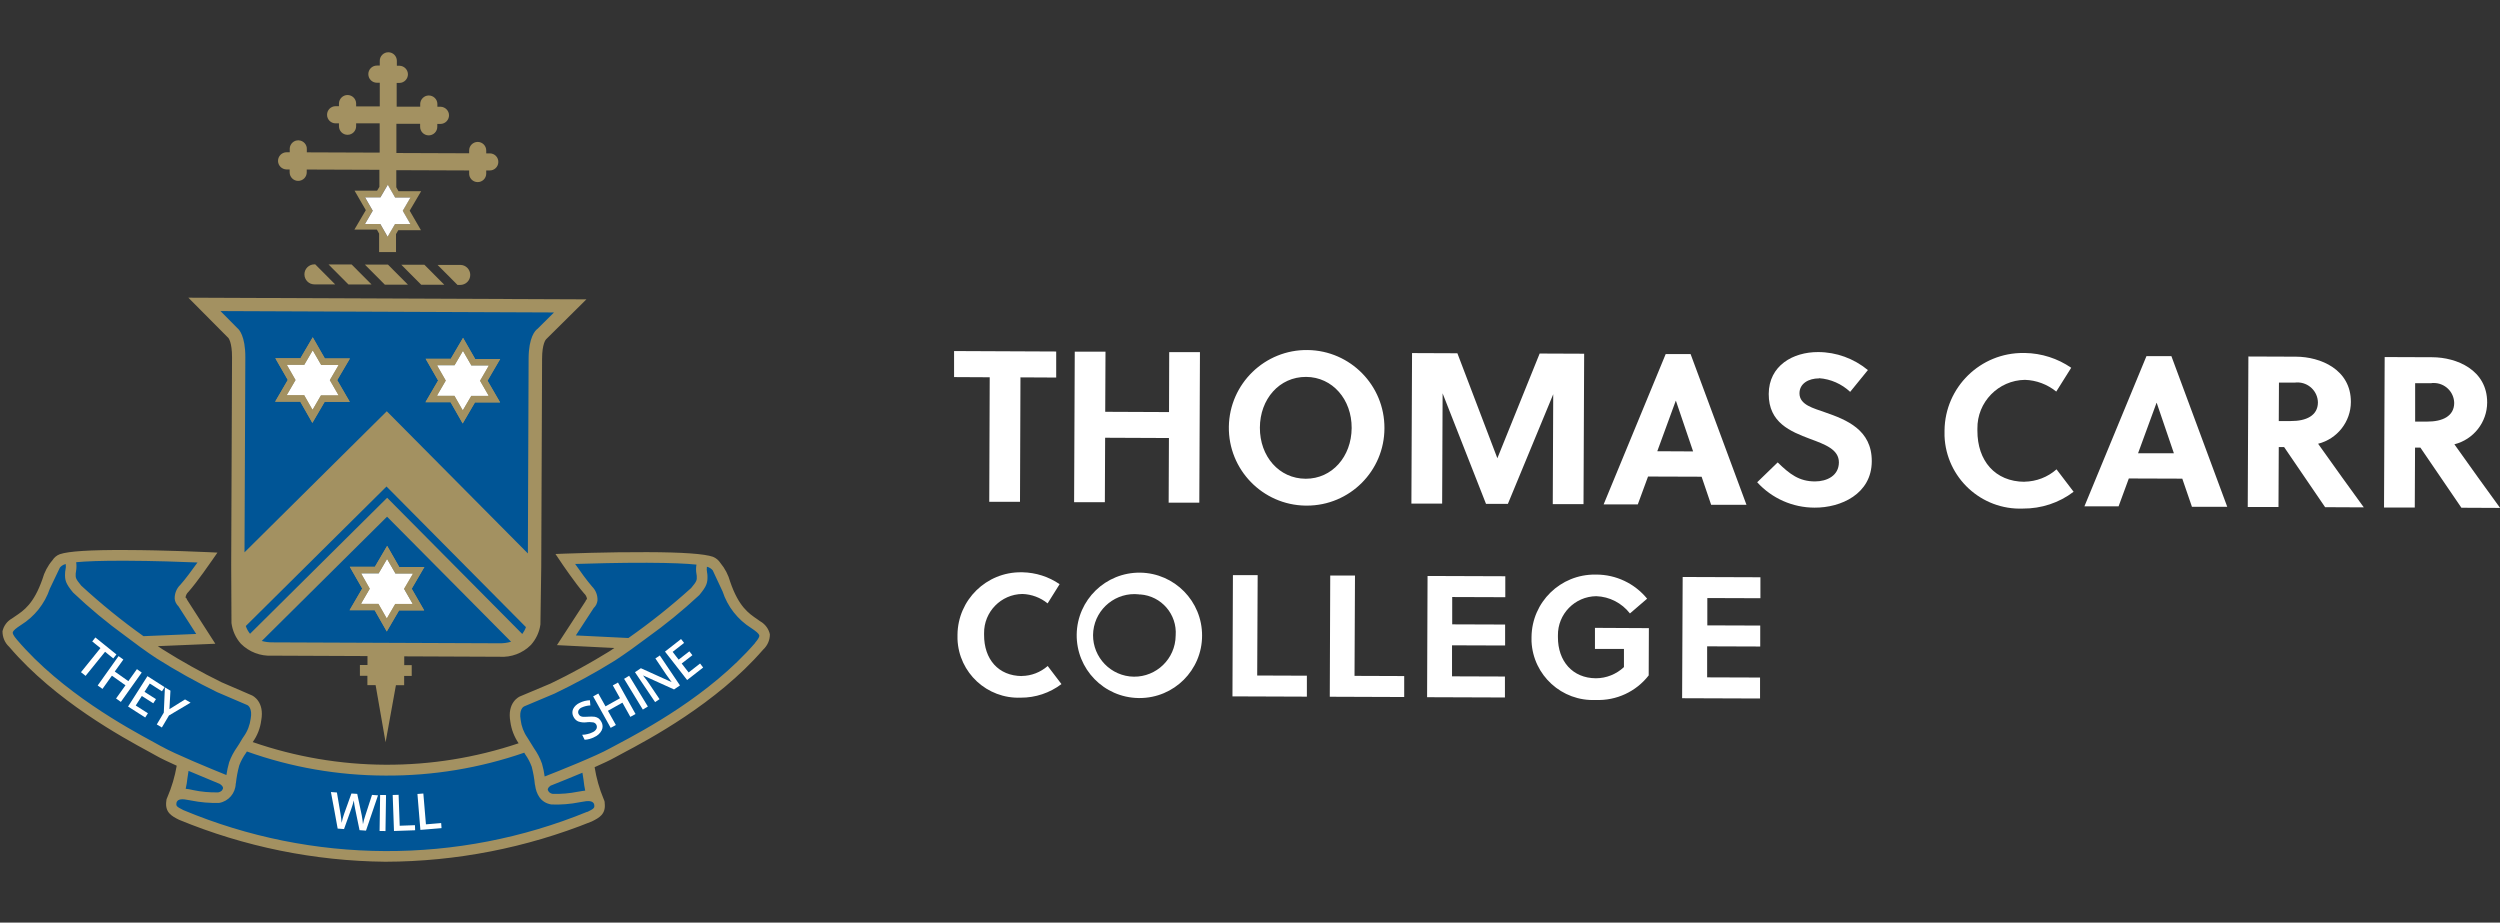
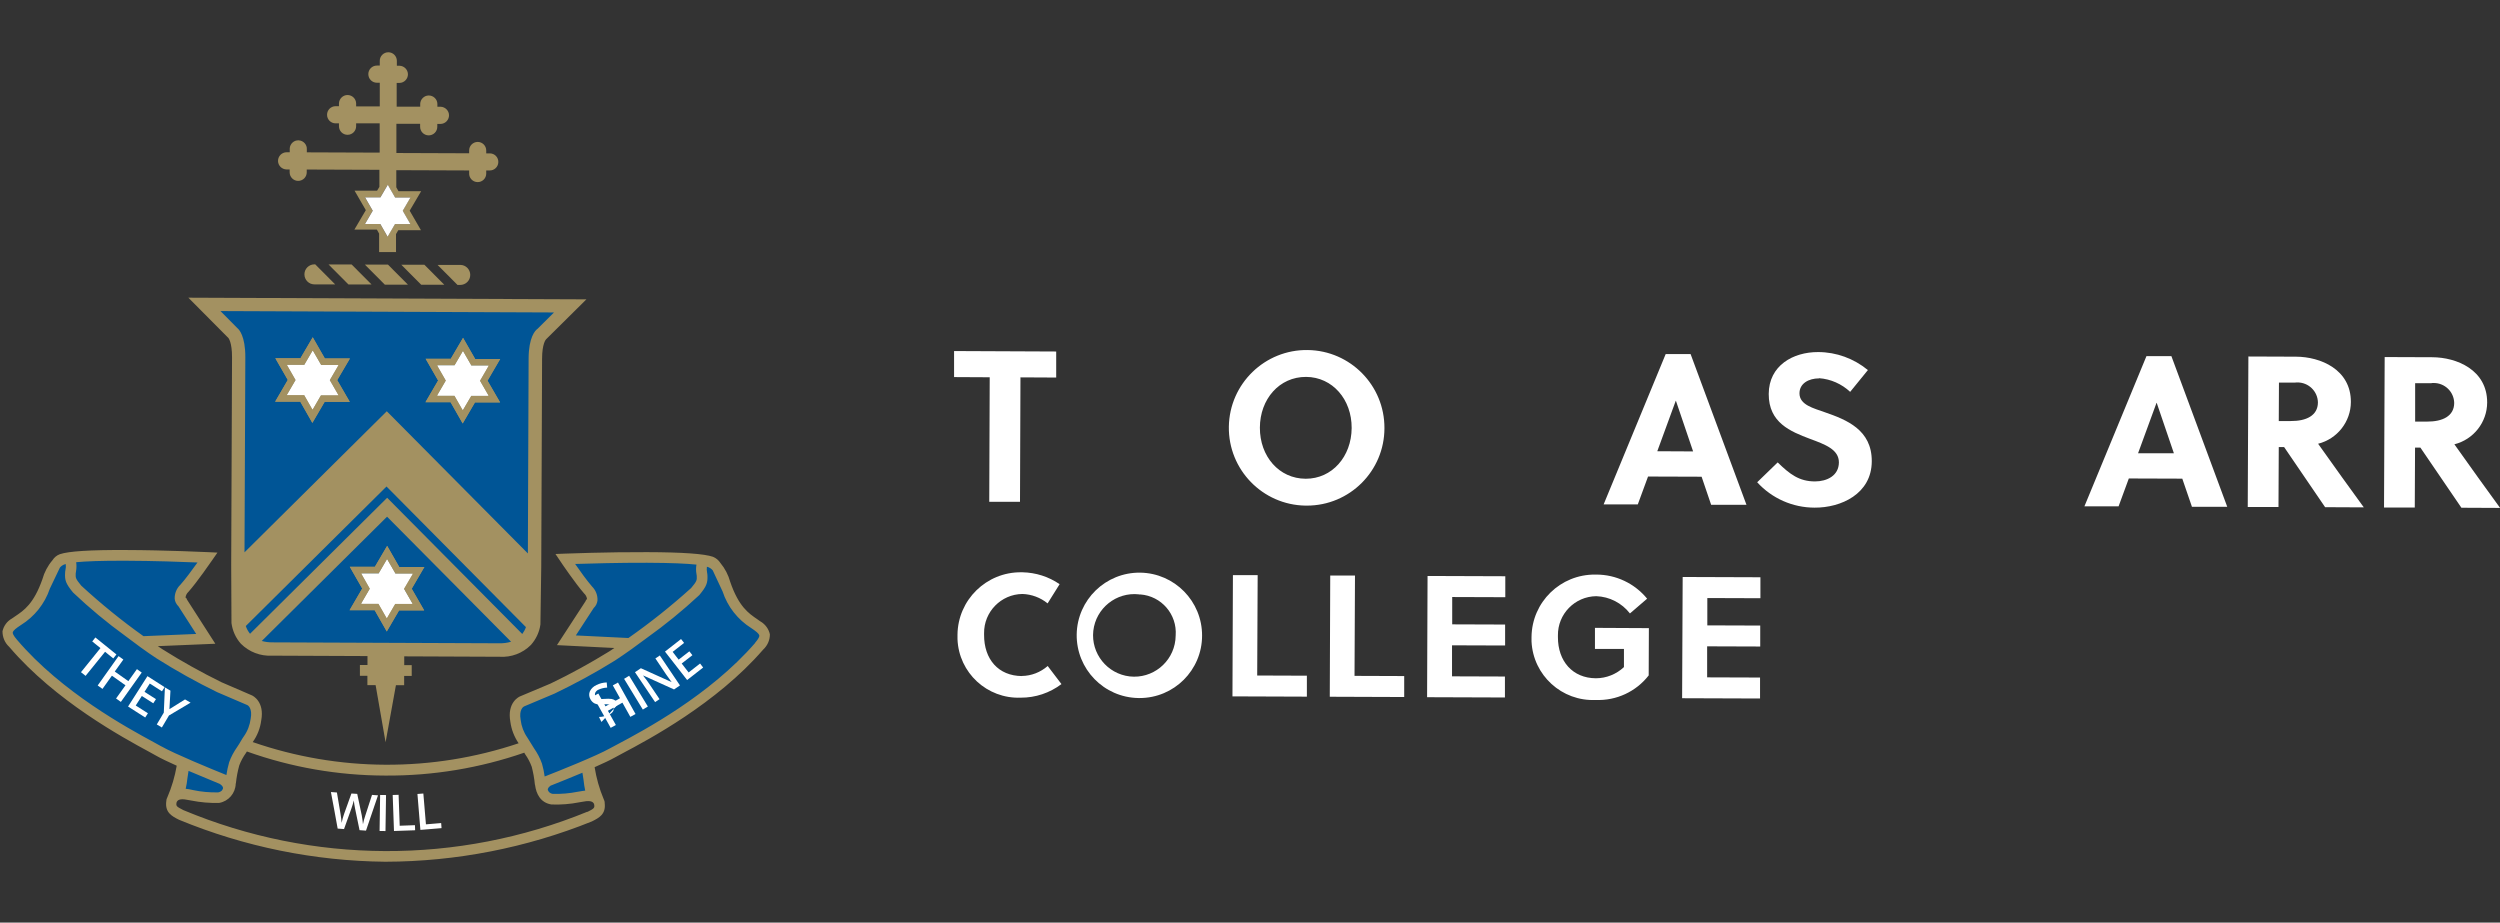
<svg xmlns="http://www.w3.org/2000/svg" id="a" width="270.76" height="99.92" viewBox="0 0 270.76 99.92">
  <rect x="0" y="0" width="270.76" height="99.92" fill="#333333" stroke="none" />
  <defs>
    <style>.bl{fill:none;}.bm{fill:#005596;}.bn{fill:#fff;}.bo{fill:#a39161;}.bp{clip-path:url(#b);}</style>
    <clipPath id="b">
      <rect width="270.76" height="99.92" style="fill:none;" />
    </clipPath>
  </defs>
  <g style="clip-path:url(#b);">
    <path id="c" d="M110.52,40.88l-.05,13.47h-3.33l.05-13.49-3.86-.02v-2.82l11.06,.05v2.82l-3.87-.02Z" style="fill:#fff;" />
-     <path id="d" d="M126.57,54.42l.03-6.98-6.91-.03-.03,6.98h-3.33l.07-16.3h3.33l-.03,6.51,6.91,.03,.02-6.49h3.33l-.07,16.3h-3.33Z" style="fill:#fff;" />
    <path id="e" d="M141.39,54.76c-4.65-.07-8.37-3.9-8.3-8.55,.07-4.65,3.9-8.37,8.55-8.3,4.62,.07,8.32,3.84,8.3,8.46,0,4.64-3.77,8.4-8.41,8.39-.05,0-.09,0-.14,0m.06-13.94c-2.89-.01-4.99,2.4-5,5.5s2.07,5.52,4.96,5.53c2.86,.01,4.96-2.4,4.98-5.49s-2.07-5.52-4.93-5.54" style="fill:#fff;" />
-     <path id="f" d="M163.31,54.57h-2.37l-4.7-11.97-.05,11.94h-3.33l.07-16.3,4.91,.02,4.33,11.37,4.58-11.34,4.82,.02-.07,16.29h-3.33l.05-11.9-4.91,11.87Z" style="fill:#fff;" />
    <path id="g" d="M185.32,54.66l-1.03-3.03-5.8-.02-1.11,3.02h-3.7l6.72-16.28h2.7l6.05,16.32h-3.84Zm-5.84-5.79l3.89,.02-1.86-5.48h-.02l-2,5.46Z" style="fill:#fff;" />
    <path id="h" d="M197.01,40.98c-1.12,0-2.12,.55-2.12,1.62,0,1.26,1.53,1.61,2.78,2.06,2.3,.8,5.07,1.88,5.05,5.3-.01,3.54-3.35,5.04-6.19,5.02-2.37,0-4.63-1-6.22-2.75l2.22-2.15c1.32,1.29,2.34,2.06,4.04,2.06,1.3,0,2.58-.62,2.59-2.06,0-1.4-1.48-1.94-3.13-2.55-2.11-.8-4.48-1.74-4.47-4.86,.01-3.09,2.65-4.55,5.35-4.54,1.97,0,3.87,.7,5.39,1.95l-1.92,2.36c-.92-.86-2.11-1.39-3.37-1.48" style="fill:#fff;" />
-     <path id="i" d="M219.26,52.17c1.28-.02,2.51-.49,3.47-1.34l1.85,2.43c-1.57,1.2-3.5,1.83-5.48,1.82-4.52,.18-8.32-3.34-8.5-7.85,0-.2,0-.4,0-.61,.05-4.68,3.88-8.44,8.57-8.39,.05,0,.1,0,.15,0,1.79,.03,3.53,.59,5,1.6l-1.62,2.58c-.96-.78-2.15-1.23-3.39-1.27-2.88,.04-5.19,2.41-5.15,5.29,0,.07,0,.14,0,.21-.01,3.26,1.91,5.52,5.1,5.54" style="fill:#fff;" />
    <path id="j" d="M237.39,54.87l-1.04-3.03-5.79-.02-1.11,3.02h-3.7l6.72-16.27h2.7l6.05,16.32h-3.84Zm-5.84-5.78h3.89l-1.86-5.46h-.02l-2,5.46Z" style="fill:#fff;" />
    <path id="k" d="M248.67,38.63c2.63,.01,5.95,1.37,5.94,4.91-.01,2.14-1.48,4-3.55,4.52,1.43,2.03,3.84,5.37,4.95,6.89l-4.19-.02-4.44-6.51h-.58l-.03,6.49h-3.33l.07-16.3,5.16,.02Zm-1.87,6.97h1.3c1.68,.01,2.93-.59,2.94-2.01-.02-1.22-1.03-2.19-2.25-2.17-.08,0-.16,0-.23,.02h-1.74l-.02,4.16Z" style="fill:#fff;" />
    <path id="l" d="M263.43,38.69c2.63,.01,5.95,1.37,5.94,4.91-.01,2.14-1.48,4-3.55,4.52,1.43,2.03,3.84,5.37,4.95,6.89l-4.19-.02-4.44-6.51h-.58l-.03,6.49h-3.33l.07-16.3,5.17,.02Zm-1.87,6.97h1.3c1.68,.01,2.93-.59,2.94-2.01-.02-1.22-1.03-2.19-2.25-2.17-.08,0-.15,0-.23,.02h-1.75v4.16Z" style="fill:#fff;" />
    <path id="m" d="M110.67,73.21c1.03-.01,2.02-.4,2.8-1.08l1.49,1.96c-1.27,.96-2.82,1.48-4.41,1.47-3.64,.14-6.71-2.69-6.85-6.34,0-.16,0-.32,0-.48,.04-3.77,3.13-6.8,6.91-6.76,.04,0,.08,0,.12,0,1.44,.03,2.84,.47,4.03,1.29l-1.3,2.08c-.77-.63-1.74-.99-2.73-1.02-2.32,.03-4.18,1.94-4.15,4.26,0,.06,0,.11,0,.17-.01,2.63,1.54,4.45,4.11,4.46" style="fill:#fff;" />
    <path id="n" d="M123.3,75.6c-3.75-.06-6.74-3.14-6.69-6.89,.06-3.75,3.14-6.74,6.89-6.69,3.72,.06,6.7,3.1,6.69,6.82,0,3.74-3.04,6.77-6.78,6.76-.04,0-.07,0-.11,0m.05-11.23c-2.45-.27-4.66,1.5-4.94,3.95-.27,2.45,1.5,4.66,3.95,4.94,2.45,.27,4.66-1.5,4.94-3.95,.02-.16,.03-.32,.03-.48,.17-2.29-1.54-4.28-3.83-4.45-.05,0-.1,0-.15,0" style="fill:#fff;" />
    <path id="o" d="M133.48,75.42l.05-13.13h2.68l-.05,10.87,5.38,.02v2.27l-8.07-.03Z" style="fill:#fff;" />
    <path id="p" d="M144.02,75.46l.05-13.13h2.68l-.05,10.87,5.38,.02v2.27l-8.07-.03Z" style="fill:#fff;" />
    <path id="q" d="M154.56,75.51l.05-13.13,8.42,.03v2.27l-5.75-.02v2.96l5.73,.02v2.27l-5.75-.02v3.36l5.73,.02v2.27l-8.43-.03Z" style="fill:#fff;" />
    <path id="r" d="M172.74,70.27v-2.27l5.84,.03-.02,5.12c-1.37,1.76-3.5,2.75-5.73,2.66-3.67,.17-6.79-2.67-6.96-6.34,0-.16,0-.32,0-.48,.04-3.78,3.13-6.8,6.91-6.76,.04,0,.08,0,.11,0,2.13,0,4.15,.96,5.5,2.61l-1.86,1.6c-.88-1.13-2.21-1.82-3.65-1.87-2.32,.03-4.18,1.93-4.15,4.25,0,.06,0,.12,0,.18-.01,2.63,1.61,4.45,4.11,4.46,1.13,0,2.22-.44,3.04-1.21v-1.97h-3.14Z" style="fill:#fff;" />
    <path id="s" d="M182.18,75.62l.06-13.13,8.42,.03v2.27l-5.75-.02v2.96l5.73,.02v2.27l-5.75-.02v3.36l5.73,.02v2.27l-8.44-.03Z" style="fill:#fff;" />
    <g id="t">
      <path id="u" d="M42.89,27.35v-2l.25-.42h2.45l-1.22-2.11,1.24-2.11h-2.45l-.24-.43v-1.85l7.89,.03v.31c-.02,.51,.39,.94,.9,.95,.51,.02,.94-.39,.95-.9,0-.02,0-.03,0-.05v-.31h.36c.51,.02,.94-.39,.95-.9,.02-.51-.39-.94-.9-.95-.02,0-.03,0-.05,0h-.36v-.31c0-.51-.41-.93-.92-.93s-.93,.41-.93,.92v.31l-7.88-.03v-3.16h2.57v.32c0,.51,.41,.93,.93,.93,.51,0,.93-.41,.93-.93v-.31h.36c.51-.01,.92-.44,.91-.95-.01-.49-.41-.89-.9-.91h-.36v-.31c-.01-.51-.44-.92-.95-.91-.49,.01-.89,.41-.91,.9v.31h-2.55v-2.57h.31c.51-.01,.92-.44,.91-.95-.01-.49-.41-.89-.9-.91h-.3v-.53c0-.51-.41-.93-.92-.93-.51,0-.93,.41-.93,.92h0v.52h-.31c-.51,0-.93,.41-.93,.93,0,.51,.41,.93,.93,.93h.31v2.56h-2.56v-.32c-.01-.51-.44-.92-.95-.91-.49,.01-.89,.41-.91,.9v.31h-.36c-.51,0-.93,.41-.93,.93,0,.51,.41,.93,.93,.93h.36v.31c0,.51,.41,.93,.93,.93,.51,0,.93-.41,.93-.93v-.31h2.55v3.17l-7.89-.03v-.31c.04-.51-.35-.95-.86-.99-.51-.04-.95,.35-.99,.86,0,.04,0,.08,0,.12v.31h-.36c-.51,.01-.92,.44-.91,.95,.01,.49,.41,.89,.9,.91h.36v.31c0,.51,.41,.93,.92,.93,.51,0,.93-.41,.93-.92v-.31l7.87,.03v1.85l-.25,.41h-2.44l1.22,2.11-1.24,2.11h2.44l.24,.43v2h1.84Zm-1.7-5.97l.8-1.37,.79,1.38h1.67l-.84,1.44,.83,1.44h-1.67l-.8,1.37-.79-1.38h-1.66l.84-1.44-.83-1.44h1.66Z" style="fill:#a39161;" />
      <path id="v" d="M41.2,21.38l.8-1.37,.79,1.38h1.67l-.84,1.44,.83,1.44h-1.67l-.8,1.37-.79-1.38h-1.66l.84-1.44-.83-1.44h1.66Z" style="fill:#fff;" />
      <path id="w" d="M37.74,30.81h2.5l-2.16-2.17h-2.5l2.16,2.17Z" style="fill:#a39161;" />
      <path id="x" d="M45.62,30.84h2.5l-2.16-2.17h-2.5l2.16,2.17Z" style="fill:#a39161;" />
      <path id="y" d="M41.68,30.83h2.5l-2.16-2.17h-2.5l2.16,2.17Z" style="fill:#a39161;" />
      <path id="a`" d="M34.14,28.63h-.08c-.6,0-1.09,.48-1.09,1.08,0,.6,.48,1.09,1.08,1.09h2.25l-2.16-2.17Z" style="fill:#a39161;" />
      <path id="aa" d="M49.86,28.69h-2.47l2.16,2.17h.29c.6,0,1.09-.48,1.09-1.08,0-.6-.48-1.09-1.08-1.09" style="fill:#a39161;" />
      <path id="ab" d="M63.88,63.72c.35,.33,.54,.8,.52,1.28-.04,.26-.17,.5-.37,.68l-2.23,3.43,6.35,.32,.09-.06c2.39-1.68,4.67-3.5,6.84-5.46,.66-.79,.71-.96,.69-1.53,0-.06-.01-.13-.03-.25-.06-.3-.06-.6-.02-.9l.07-.33-.34-.03c-1.21-.13-3.03-.19-5.39-.2-3.03-.01-6.18,.07-7.8,.13l-.57,.02,.32,.46c.55,.78,1.32,1.85,1.86,2.46" style="fill:#005596;" />
      <path id="ac" d="M7.91,61.89c-.01,.07-.02,.13-.03,.2-.03,.57,.02,.74,.67,1.54,2.15,1.98,4.42,3.82,6.8,5.52l.09,.06,6.35-.26-2.25-3.5c-.17-.17-.28-.39-.31-.63-.01-.48,.18-.94,.53-1.28,.54-.61,1.32-1.67,1.88-2.45l.33-.46-.57-.03c-1.61-.06-4.77-.18-7.79-.19-2.36,0-4.17,.04-5.39,.16l-.34,.03,.06,.33c.05,.32,.04,.64-.03,.95" style="fill:#005596;" />
      <path id="ad" d="M24.74,84.37l.06-.38c.06-.45,.16-.9,.29-1.34,.21-.57,.5-1.11,.86-1.6,.14-.22,.28-.44,.4-.65,.1-.17,.2-.32,.3-.47,.43-.6,.7-1.3,.79-2.03,.25-1.31-.38-1.72-.53-1.8,0,0-2.13-.92-3.29-1.42-2.22-1.09-4.39-2.29-6.48-3.61-.52-.34-1.12-.77-1.77-1.24l-1.61-1.19c-1.97-1.43-3.85-2.99-5.62-4.66-.75-.92-.83-1.2-.79-1.91,0-.09,.02-.19,.04-.3,.05-.24,.06-.49,.02-.74l-.06-.3-.3,.06c-.18,.04-.35,.12-.5,.22-.11,.07-.2,.16-.29,.26l-1.15,2.37c-.53,1.59-1.61,2.93-3.03,3.81l-.34,.23c-.43,.3-.64,.55-.67,.79-.03,.25,.13,.57,.53,1.03,4.91,5.76,12.14,9.67,14.87,11.14l.14,.07c.3,.16,.55,.3,.73,.4,1.44,.83,5.42,2.46,7.06,3.12l.36,.14Z" style="fill:#005596;" />
      <path id="ae" d="M23.91,84.61c-.84-.34-2.11-.86-3.38-1.41l-.36-.16-.18,1.18c-.03,.22-.09,.71-.19,1.12l-.08,.34,.35,.03c.21,.02,.43,.06,.64,.1l.13,.03c.78,.16,1.57,.24,2.36,.27,.15,0,.3,0,.46-.02,.24-.04,.46-.16,.62-.34,.05-.08,.1-.17,.14-.25,.07-.21,.05-.54-.51-.9" style="fill:#005596;" />
-       <path id="af" d="M64.58,86.87c-.18-.3-.52-.47-.87-.44-.28,0-.56,.04-.84,.1l-.16,.03c-.82,.16-1.64,.24-2.47,.25-.17,0-.33,0-.47-.02-1.07-.17-1.41-1.09-1.53-1.88-.06-.67-.18-1.33-.35-1.98-.19-.51-.44-.99-.76-1.44l-.23-.37-.24,.09c-9.67,3.33-20.18,3.29-29.82-.12l-.24-.09-.23,.37c-.32,.44-.58,.93-.77,1.44-.17,.63-.29,1.27-.35,1.92l-.04,.11c0,.88-.64,1.64-1.5,1.82-.99,.03-1.99-.05-2.96-.26l-.17-.03c-.27-.06-.55-.1-.84-.11-.37-.03-.72,.15-.9,.48l-.03,.08c-.13,.65,.11,.81,.91,1.21,6.97,2.87,14.43,4.38,21.96,4.46h0c7.55-.02,15.02-1.47,22.03-4.29,.78-.39,1.02-.54,.88-1.25l-.03-.07Z" style="fill:#005596;" />
      <path id="ag" d="M59.82,86.26c.14,.01,.29,.02,.44,.02,.79-.02,1.58-.1,2.36-.25l.16-.03c.2-.04,.4-.08,.6-.09l.35-.03-.08-.34c-.08-.37-.14-.75-.18-1.14l-.17-1.17-.37,.15c-1.27,.54-2.54,1.04-3.44,1.41-.51,.33-.54,.66-.45,.9,.05,.1,.11,.19,.17,.27,.16,.16,.37,.26,.6,.29" style="fill:#005596;" />
      <path id="ah" d="M81.87,68l-.33-.23c-1.42-.89-2.49-2.25-3.01-3.85l-1.08-2.29-.05-.07c-.09-.1-.18-.18-.29-.26-.15-.11-.32-.18-.5-.22l-.3-.06-.06,.3c-.04,.24-.03,.49,.02,.74,.01,.11,.03,.21,.04,.3,.03,.71-.04,.99-.81,1.9-1.78,1.66-3.67,3.2-5.65,4.61l-1.62,1.18c-.65,.47-1.26,.89-1.79,1.23-2.1,1.3-4.27,2.49-6.5,3.56-1.16,.48-3.3,1.39-3.32,1.4-.13,.06-.76,.47-.53,1.79,.09,.73,.36,1.43,.78,2.03,.11,.15,.2,.31,.29,.47,.12,.21,.26,.43,.42,.69,.34,.49,.62,1.02,.82,1.58,.13,.44,.22,.89,.28,1.34l.06,.38,.36-.14c1.65-.65,5.64-2.25,7.09-3.06,.18-.1,.43-.24,.74-.4l.14-.07c2.74-1.45,10-5.3,14.95-11.02,.4-.46,.56-.77,.54-1.02-.03-.24-.24-.49-.67-.8" style="fill:#005596;" />
      <path id="ai" d="M82.36,67.31l-.35-.25c-.94-.64-2-1.36-2.92-4.03-.21-.76-.57-1.46-1.07-2.06-.19-.3-.48-.54-.81-.67-.93-.32-3.27-.49-7.14-.5-4.25-.02-8.84,.16-8.88,.16l-1.03,.04,.58,.86c.06,.1,1.59,2.35,2.52,3.41,.18,.16,.29,.38,.32,.62l-.09,.06-.09,.19-3.08,4.73,6.22,.31c-.18,.13-.37,.25-.54,.36-2.06,1.27-4.18,2.44-6.37,3.49-1.17,.49-3.33,1.4-3.33,1.4-.06,.03-1.4,.63-1.03,2.72,.11,.84,.42,1.65,.9,2.35h0c-9.35,3.14-19.48,3.1-28.8-.13h0c.49-.68,.81-1.48,.92-2.33,.39-2.08-.94-2.7-1.01-2.73,0,0-2.15-.93-3.31-1.43-2.17-1.07-4.29-2.25-6.34-3.54-.18-.12-.35-.24-.54-.36l6.23-.26-3.05-4.75-.09-.19-.09-.06c.03-.24,.14-.46,.32-.62,.94-1.06,2.48-3.3,2.55-3.4l.59-.85-1.03-.05s-4.64-.22-8.88-.23c-3.87-.02-6.21,.13-7.15,.45-.34,.12-.62,.36-.81,.66-.51,.6-.88,1.3-1.09,2.06-.94,2.67-2.01,3.38-2.95,4.01l-.35,.24c-.52,.29-.89,.79-1.02,1.38,0,.64,.25,1.25,.72,1.68,5.01,5.88,12.34,9.84,15.1,11.34,.36,.19,.64,.35,.85,.47,.51,.29,1.31,.67,2.2,1.07-.2,1.17-.54,2.32-1.01,3.41-.03,.07-.06,.14-.09,.21-.02,.07-.03,.15-.03,.23-.16,1.21,.6,1.62,1.39,2.01,7.08,2.92,14.65,4.46,22.31,4.54h.04c7.66-.02,15.24-1.5,22.34-4.36,.79-.39,1.55-.78,1.4-2,0-.08,0-.15-.03-.23-.02-.07-.05-.15-.09-.22-.46-1.1-.78-2.25-.97-3.43,.9-.4,1.7-.77,2.21-1.06,.21-.12,.5-.27,.85-.46,2.78-1.47,10.14-5.38,15.19-11.21,.47-.43,.74-1.04,.73-1.67-.13-.58-.5-1.08-1.01-1.38m-20.01,1.52l1.94-2.98c.23-.21,.37-.5,.41-.81,.03-.57-.19-1.12-.59-1.52-.53-.61-1.31-1.68-1.83-2.44,1.6-.05,4.78-.14,7.78-.13,2.67,.01,4.32,.09,5.36,.2-.06,.33-.06,.68,0,1.01,.01,.07,.02,.14,.03,.21,.02,.47,.03,.56-.61,1.32-2.15,1.94-4.42,3.75-6.79,5.41l-5.7-.28Zm-54.16-6.72c0-.06,.02-.14,.03-.21,.06-.33,.07-.68,.02-1.01,1.04-.1,2.68-.17,5.36-.16,3,.01,6.19,.12,7.78,.19-.54,.75-1.32,1.82-1.86,2.42-.41,.39-.63,.95-.61,1.51,.03,.31,.18,.6,.41,.82l1.92,2.99-5.71,.24c-2.36-1.68-4.61-3.51-6.74-5.47-.63-.77-.62-.85-.6-1.32m9.28,18.73c-.21-.12-.5-.28-.87-.48-2.71-1.47-9.91-5.36-14.77-11.07-.4-.46-.47-.68-.46-.79,.01-.08,.1-.26,.54-.57l.34-.23c1.47-.91,2.59-2.31,3.14-3.95l1.09-2.28c.07-.08,.15-.15,.23-.21,.12-.08,.25-.14,.4-.17,.03,.21,.02,.42-.03,.63-.02,.12-.04,.23-.04,.33-.04,.79,.06,1.14,.86,2.12,1.78,1.69,3.68,3.27,5.67,4.71l1.61,1.2c.65,.47,1.26,.9,1.79,1.24,2.11,1.33,4.29,2.55,6.53,3.64,1.16,.49,3.28,1.41,3.29,1.41,.06,.03,.56,.34,.35,1.47-.09,.69-.34,1.35-.74,1.91-.11,.16-.21,.31-.31,.49-.12,.22-.26,.43-.41,.66-.36,.51-.66,1.06-.87,1.65-.13,.45-.23,.92-.3,1.39-1.61-.65-5.61-2.29-7.03-3.1m6.66,4.58c-.03,.06-.07,.13-.11,.19-.11,.11-.25,.18-.41,.21-.91,.02-1.83-.06-2.72-.25l-.13-.03c-.22-.05-.44-.09-.67-.11,.09-.38,.15-.77,.19-1.16l.12-.78c1.27,.54,2.54,1.07,3.38,1.41,.23,.15,.4,.33,.34,.52m39.46,2.5c-14.03,5.74-29.76,5.67-43.74-.18-.79-.4-.81-.45-.73-.86,0-.01,0-.02,.02-.04,.16-.3,.55-.35,1.38-.17l.17,.03c1,.2,2.02,.29,3.04,.26,1.02-.18,1.76-1.05,1.79-2.08,0-.02,.01-.04,.02-.06,.07-.65,.19-1.29,.36-1.91,.18-.49,.43-.94,.73-1.36l.1-.16c4.81,1.72,9.88,2.6,14.99,2.61h.04c5.11,.03,10.18-.81,15.01-2.48l.09,.16c.3,.42,.54,.88,.72,1.37,.16,.63,.28,1.27,.34,1.92,0,.02,.01,.04,.02,.06,.12,.92,.57,1.91,1.77,2.1,1.02,.04,2.04-.04,3.05-.24l.17-.03c.83-.17,1.22-.12,1.38,.18l.02,.04c.08,.41,.06,.47-.73,.86m-3.92-2.87c.84-.33,2.12-.85,3.39-1.38l.12,.78c.04,.39,.1,.78,.18,1.16-.22,.02-.45,.06-.67,.1l-.13,.02c-.9,.18-1.81,.26-2.72,.23-.15-.02-.3-.1-.41-.21-.04-.06-.07-.12-.11-.19-.06-.19,.12-.37,.34-.52m22.1-15.42c-4.91,5.67-12.14,9.51-14.86,10.95-.37,.19-.67,.35-.88,.47-1.42,.8-5.43,2.41-7.05,3.04-.06-.47-.16-.93-.29-1.39-.21-.59-.5-1.15-.86-1.66-.15-.23-.29-.45-.41-.66-.1-.18-.2-.34-.31-.5-.4-.57-.65-1.23-.73-1.92-.2-1.13,.3-1.43,.37-1.46,0,0,2.14-.9,3.3-1.39,2.25-1.08,4.44-2.27,6.56-3.59,.52-.34,1.13-.76,1.79-1.23l1.62-1.19c2-1.43,3.91-2.98,5.71-4.66,.8-.97,.91-1.32,.88-2.11,0-.11-.02-.22-.04-.33-.04-.21-.05-.42-.02-.63,.14,.03,.28,.09,.4,.18,.08,.06,.16,.13,.23,.21l1.07,2.29c.54,1.65,1.64,3.05,3.11,3.97l.33,.23c.45,.32,.53,.5,.54,.58,.01,.1-.06,.32-.46,.78" style="fill:#a39161;" />
      <path id="aj" d="M39.63,89.96l-.69-.05-.49-2.37c-.02-.1-.05-.25-.08-.45-.03-.19-.04-.33-.05-.4-.03,.11-.06,.26-.12,.44s-.1,.31-.13,.4l-.81,2.26-.69-.05-.36-1.98-.37-1.98,.65,.05,.39,2.31c.06,.37,.1,.7,.12,.98,.03-.15,.07-.32,.12-.5s.1-.33,.14-.45l.8-2.23,.63,.04,.49,2.33c.06,.32,.1,.64,.13,.96,.06-.32,.15-.64,.26-.96l.72-2.22,.65,.05-1.3,3.82Z" style="fill:#fff;" />
      <rect id="ak" x="39.5" y="87.73" width="3.9" height=".64" transform="translate(-47.21 128.16) rotate(-89.13)" style="fill:#fff;" />
      <path id="al" d="M42.67,90l-.14-3.9,.64-.02,.12,3.35,1.65-.06,.02,.55-2.29,.08Z" style="fill:#fff;" />
      <path id="am" d="M45.53,89.88l-.32-3.89,.64-.05,.28,3.34,1.65-.14,.04,.55-2.28,.19Z" style="fill:#fff;" />
      <path id="an" d="M9.27,73.2l-.5-.4,2.11-2.61-.89-.72,.34-.43,2.28,1.84-.34,.43-.89-.72-2.11,2.61Z" style="fill:#fff;" />
      <path id="ao" d="M13.09,76.02l-.52-.37,1.02-1.43-1.47-1.04-1.02,1.43-.52-.37,2.26-3.18,.52,.37-.93,1.3,1.47,1.04,.93-1.3,.52,.37-2.26,3.18Z" style="fill:#fff;" />
      <path id="ap" d="M15.73,77.71l-1.86-1.19,2.1-3.29,1.86,1.19-.29,.45-1.32-.84-.57,.9,1.24,.79-.29,.45-1.24-.79-.66,1.03,1.32,.84-.29,.45Z" style="fill:#fff;" />
      <path id="aq" d="M18.34,76.81l1.7-1.06,.6,.35-2.34,1.39-.77,1.3-.55-.33,.76-1.28,.12-2.73,.6,.35-.11,2Z" style="fill:#fff;" />
-       <path id="ar" d="M65.14,78.19c.15,.28,.17,.61,.03,.9-.17,.33-.45,.59-.79,.73-.33,.18-.69,.28-1.06,.3l-.27-.54c.2,0,.4-.03,.59-.08,.18-.04,.36-.1,.53-.19,.18-.07,.34-.21,.43-.38,.06-.14,.06-.29-.01-.43-.06-.13-.18-.22-.32-.26-.25-.04-.52-.05-.77-.01-.3,.04-.61,0-.89-.1-.22-.1-.39-.28-.5-.5-.14-.26-.16-.57-.04-.84,.15-.3,.4-.53,.71-.67,.34-.17,.72-.27,1.11-.28l.05,.56c-.32,.01-.64,.09-.93,.22-.16,.06-.28,.18-.36,.33-.05,.13-.05,.27,.02,.39,.04,.08,.1,.15,.17,.2,.09,.05,.18,.08,.28,.09,.2,.01,.39,0,.59-.01,.24-.02,.48-.02,.71,.01,.15,.03,.3,.09,.42,.18,.12,.1,.22,.23,.29,.37" style="fill:#fff;" />
+       <path id="ar" d="M65.14,78.19l-.27-.54c.2,0,.4-.03,.59-.08,.18-.04,.36-.1,.53-.19,.18-.07,.34-.21,.43-.38,.06-.14,.06-.29-.01-.43-.06-.13-.18-.22-.32-.26-.25-.04-.52-.05-.77-.01-.3,.04-.61,0-.89-.1-.22-.1-.39-.28-.5-.5-.14-.26-.16-.57-.04-.84,.15-.3,.4-.53,.71-.67,.34-.17,.72-.27,1.11-.28l.05,.56c-.32,.01-.64,.09-.93,.22-.16,.06-.28,.18-.36,.33-.05,.13-.05,.27,.02,.39,.04,.08,.1,.15,.17,.2,.09,.05,.18,.08,.28,.09,.2,.01,.39,0,.59-.01,.24-.02,.48-.02,.71,.01,.15,.03,.3,.09,.42,.18,.12,.1,.22,.23,.29,.37" style="fill:#fff;" />
      <path id="as" d="M68.83,77.33l-.56,.31-.86-1.54-1.57,.88,.86,1.54-.56,.31-1.9-3.41,.56-.31,.78,1.39,1.57-.88-.78-1.39,.56-.31,1.9,3.41Z" style="fill:#fff;" />
      <rect id="at" x="68.56" y="73.07" width=".64" height="3.9" transform="translate(-28.97 46.77) rotate(-31.34)" style="fill:#fff;" />
      <path id="au" d="M73.65,74.23l-.65,.44-3.33-1.51h-.02l.11,.15c.21,.26,.39,.5,.54,.73l1.13,1.68-.48,.32-2.18-3.24,.64-.43,3.32,1.5h.01s-.12-.16-.27-.37-.27-.37-.35-.49l-1.14-1.7,.48-.32,2.18,3.24Z" style="fill:#fff;" />
      <path id="av" d="M76.16,72.29l-1.74,1.36-2.4-3.08,1.74-1.36,.33,.42-1.24,.97,.65,.84,1.16-.9,.33,.42-1.16,.9,.75,.97,1.24-.97,.33,.43Z" style="fill:#fff;" />
      <path id="aw" d="M22.14,32.98l3.08,3.11s.64,.49,.63,2.63l-.11,27.9s-.28,3.67,3.73,3.68l24.65,.1c4.01,.02,3.76-3.66,3.76-3.66l.11-27.9c0-2.14,.65-2.62,.65-2.62l3.11-3.08-39.61-.16Z" style="fill:#005596;" />
      <path id="ax" d="M36.63,42.8h-1.88l-.9,1.55-.89-1.56h-1.88l.95-1.63-.94-1.64h1.88l.9-1.54,.9,1.56h1.88l-.95,1.63,.94,1.63Z" style="fill:#fff;" />
      <path id="ay" d="M44.68,65.4h-1.89l-.9,1.55-.89-1.56h-1.88l.95-1.63-.93-1.64h1.88l.9-1.54,.9,1.56h1.88l-.96,1.64,.94,1.64Z" style="fill:#fff;" />
      <path id="b`" d="M52.91,42.86h-1.88l-.91,1.55-.89-1.56h-1.88l.95-1.63-.94-1.64h1.88l.9-1.54,.9,1.56h1.88l-.95,1.64,.94,1.63Z" style="fill:#fff;" />
      <path id="ba" d="M42.46,71.08l11.65,.05c1.26,.08,2.49-.38,3.38-1.27,.56-.62,.93-1.4,1.04-2.23l.09-6.23,.09-22.55c0-1.63,.41-2.09,.44-2.11l4.36-4.32-43.11-.18,4.34,4.37s.4,.46,.39,2.09l-.09,22.57,.03,6.21c.11,.83,.46,1.62,1.02,2.24,.89,.89,2.12,1.36,3.37,1.29l11.66,.05m12.99-1.39l-24.65-.1c-.37,0-.75-.05-1.11-.15l13.57-13.46,13.43,13.54c-.4,.12-.82,.18-1.24,.17m2.46-1l-14.64-14.76-14.85,14.73c-.2-.25-.36-.53-.46-.84l15.24-15.11,15.1,15.23c-.09,.27-.23,.52-.4,.75m1.63-33.04c-.22,.17-.93,.88-.94,3.2l-.08,21.11-15.28-15.4-15.41,15.28,.09-21.12c.01-2.32-.7-3.04-.84-3.14l-1.85-1.87,36.12,.15-1.8,1.79Z" style="fill:#a39161;" />
      <path id="bb" d="M37.9,38.82h-2.72l-1.31-2.29-1.33,2.27h-2.72l1.35,2.35-1.37,2.35h2.72l1.31,2.3,1.33-2.28h2.72l-1.36-2.35,1.38-2.35Zm-1.27,3.98h-1.88l-.9,1.55-.89-1.57h-1.88l.95-1.63-.94-1.64h1.88l.9-1.54,.9,1.56h1.88l-.95,1.64,.94,1.63Z" style="fill:#a39161;" />
      <path id="bc" d="M37.88,61.38l1.35,2.36-1.37,2.35h2.72l1.31,2.3,1.33-2.28h2.72l-1.35-2.35,1.37-2.35h-2.72l-1.31-2.29-1.33,2.27h-2.71Zm4.04-.82l.9,1.56h1.88l-.96,1.63,.94,1.63h-1.88l-.91,1.55-.89-1.56h-1.88l.95-1.63-.93-1.64h1.88l.91-1.54Z" style="fill:#a39161;" />
      <path id="bd" d="M54.18,38.88h-2.72l-1.31-2.29-1.33,2.27h-2.72l1.35,2.35-1.37,2.35h2.72l1.31,2.3,1.33-2.28h2.72l-1.36-2.35,1.37-2.35Zm-1.27,3.98h-1.88l-.91,1.55-.89-1.57h-1.88l.95-1.63-.94-1.64h1.88l.9-1.54,.9,1.56h1.88l-.95,1.64,.94,1.63Z" style="fill:#a39161;" />
      <path id="be" d="M37.9,38.82h-2.72l-1.31-2.29-1.33,2.27h-2.72l1.35,2.35-1.37,2.35h2.72l1.31,2.3,1.33-2.28h2.72l-1.36-2.35,1.38-2.35Zm-1.27,3.98h-1.88l-.9,1.55-.89-1.57h-1.88l.95-1.63-.94-1.64h1.88l.9-1.54,.9,1.56h1.88l-.95,1.64,.94,1.63Z" style="fill:#a39161;" />
      <path id="bf" d="M37.88,61.38l1.35,2.36-1.37,2.35h2.72l1.31,2.3,1.33-2.28h2.72l-1.35-2.35,1.37-2.35h-2.72l-1.31-2.29-1.33,2.27h-2.71Zm4.04-.82l.9,1.56h1.88l-.96,1.63,.94,1.63h-1.88l-.91,1.55-.89-1.56h-1.88l.95-1.63-.93-1.64h1.88l.91-1.54Z" style="fill:#a39161;" />
      <path id="bg" d="M54.18,38.88h-2.72l-1.31-2.29-1.33,2.27h-2.72l1.35,2.35-1.37,2.35h2.72l1.31,2.3,1.33-2.28h2.72l-1.36-2.35,1.37-2.35Zm-1.27,3.98h-1.88l-.91,1.55-.89-1.57h-1.88l.95-1.63-.94-1.64h1.88l.9-1.54,.9,1.56h1.88l-.95,1.64,.94,1.63Z" style="fill:#a39161;" />
      <path id="bh" d="M36.63,42.8h-1.88l-.9,1.55-.89-1.56h-1.88l.95-1.63-.94-1.64h1.88l.9-1.54,.9,1.56h1.88l-.95,1.63,.94,1.63Z" style="fill:#fff;" />
      <path id="bi" d="M44.68,65.4h-1.89l-.9,1.55-.89-1.56h-1.88l.95-1.63-.93-1.64h1.88l.9-1.54,.9,1.56h1.88l-.96,1.64,.94,1.64Z" style="fill:#fff;" />
      <path id="bj" d="M52.91,42.86h-1.88l-.91,1.55-.89-1.56h-1.88l.95-1.63-.94-1.64h1.88l.9-1.54,.9,1.56h1.88l-.95,1.64,.94,1.63Z" style="fill:#fff;" />
      <path id="bk" d="M44.6,72.04h-.82v-1.01l-3.98-.02v1.01h-.82v1.17h.81v1.01h.89l1.08,6.19,1.12-6.18h.89v-1h.82v-1.17Z" style="fill:#a39161;" />
    </g>
  </g>
</svg>